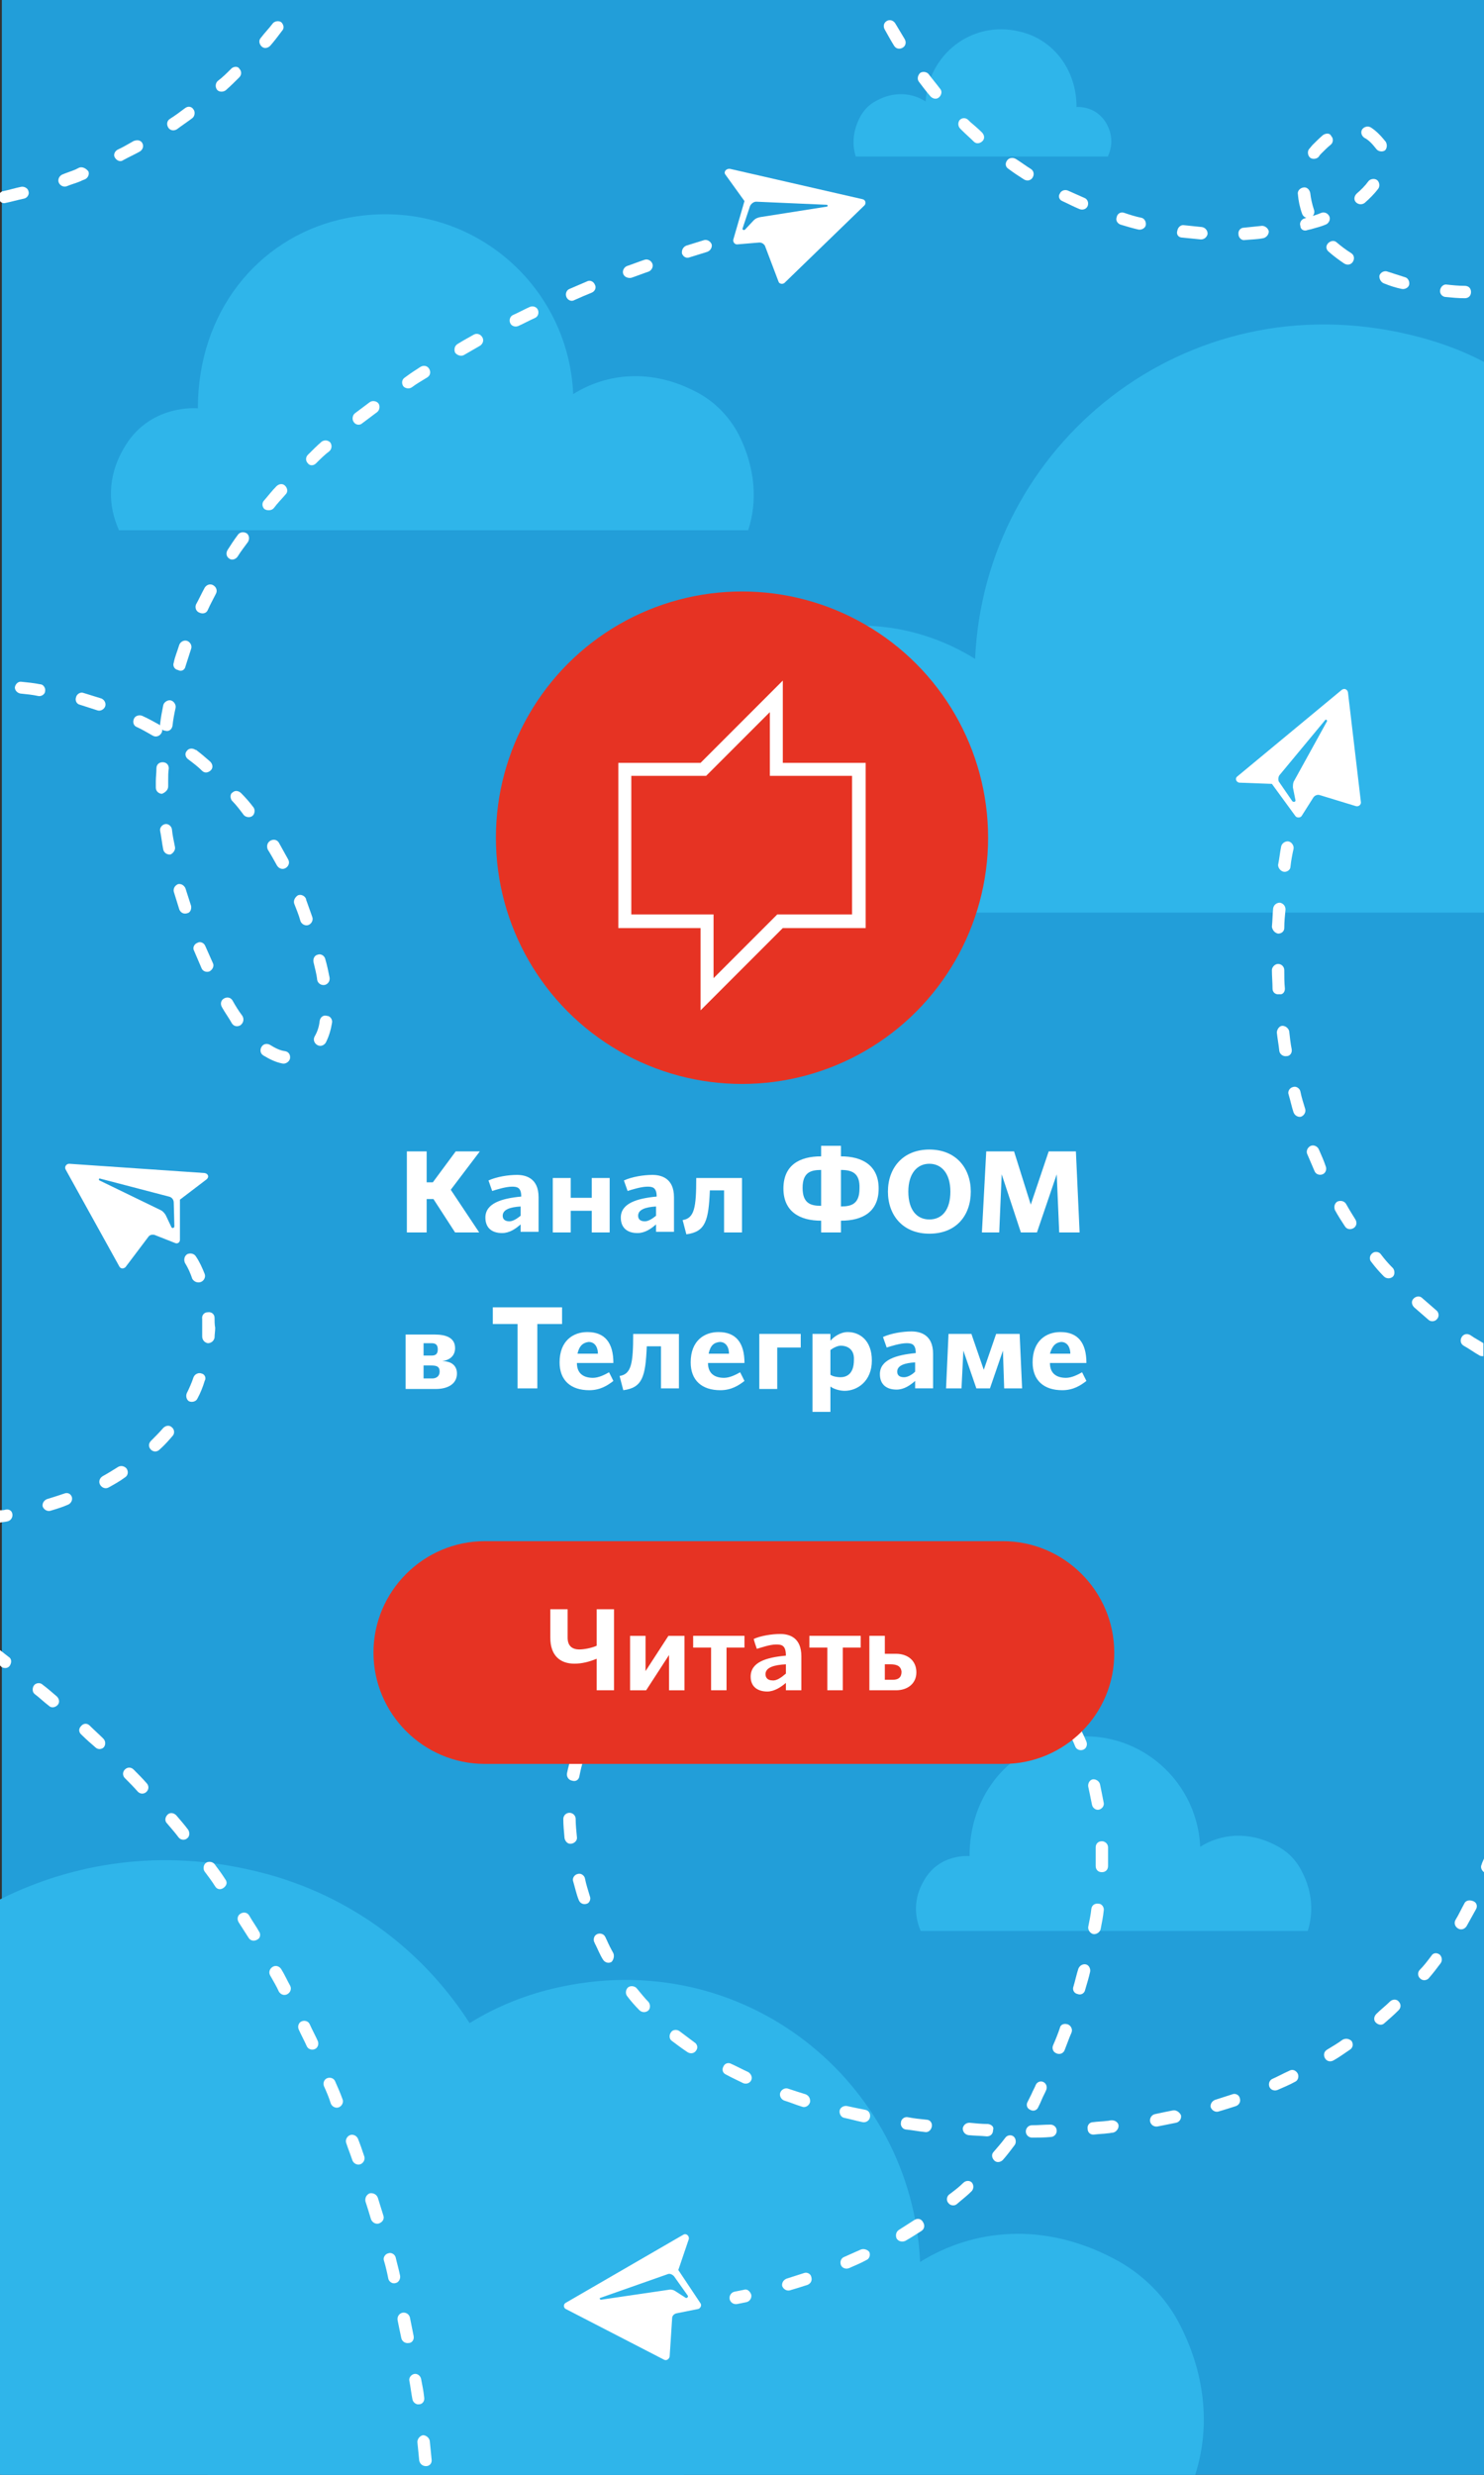
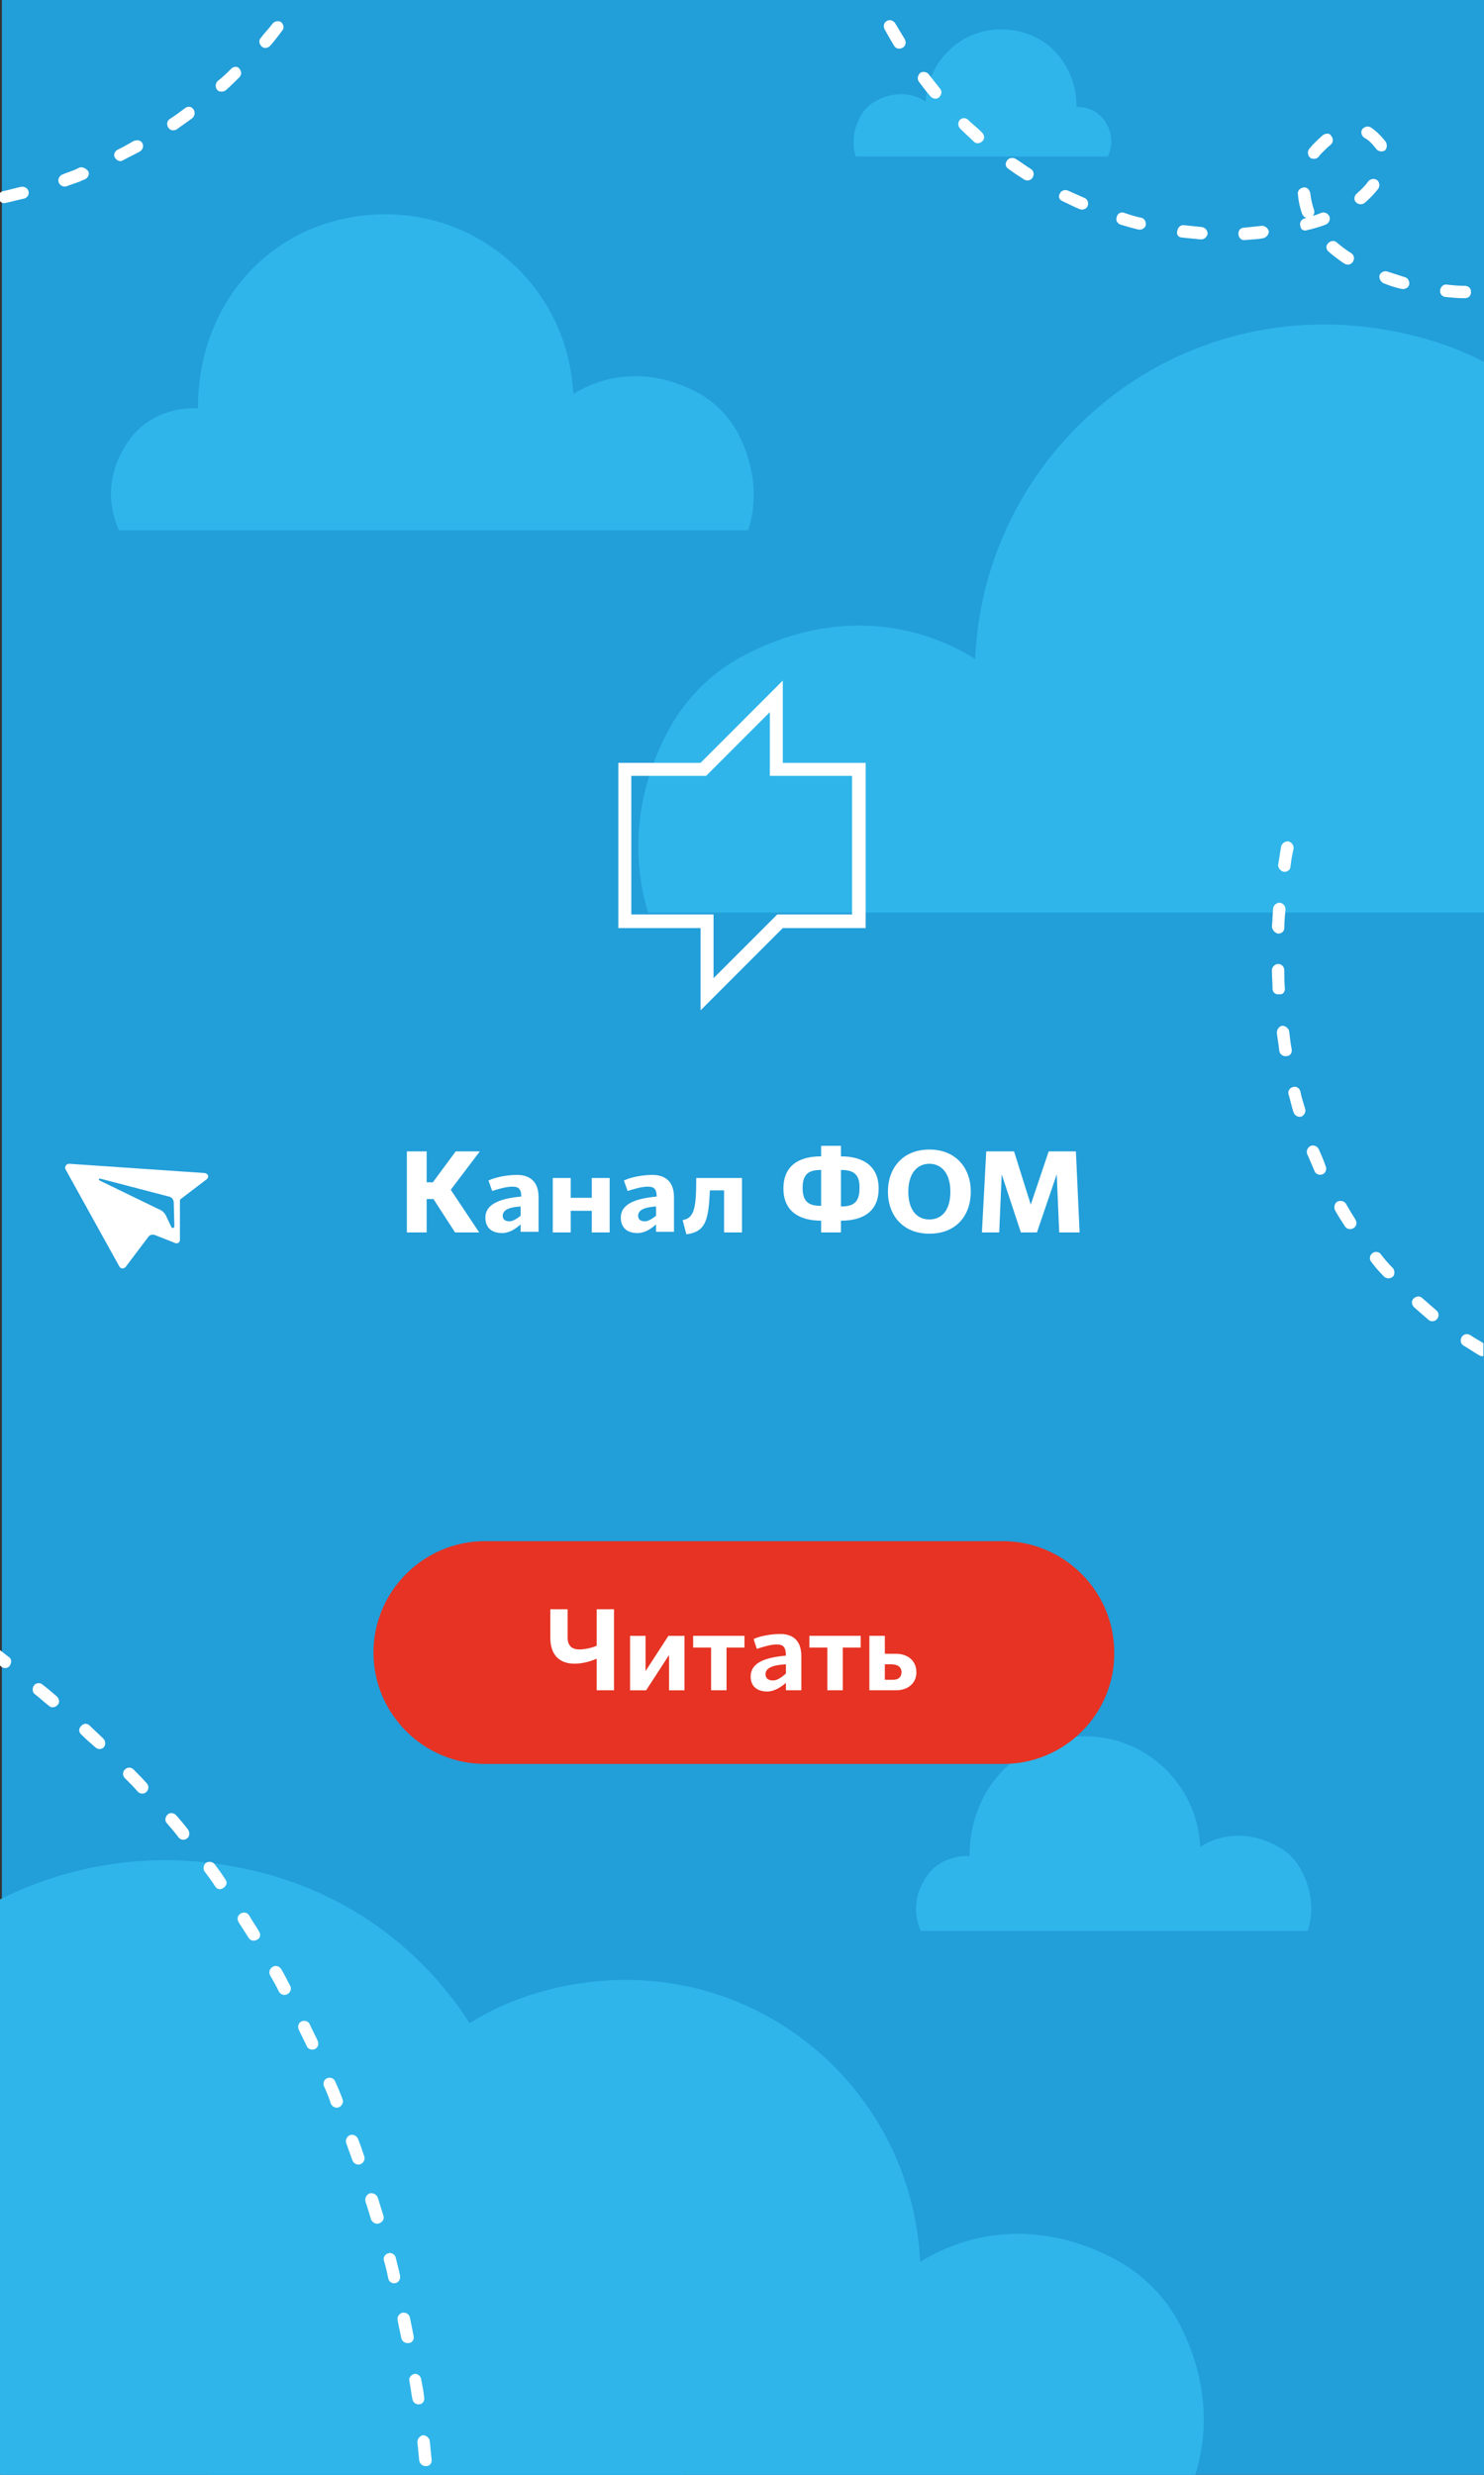
<svg xmlns="http://www.w3.org/2000/svg" version="1.1" id="Layer_1" x="0" y="0" viewBox="0 0 240 400" style="enable-background:new 0 0 240 400" xml:space="preserve">
  <rect x="0" y="0" width="240" height="400" fill="#333333" stroke="none" />
  <style>.st1{fill:#2fb5ea}.st2{fill:#fff}.st3{fill:#e63323}</style>
  <path style="fill:#229ed9" d="M.3 0h240v400H.3z" />
  <path class="st1" d="M148.9 312.1c-1-2.3-1.2-5.2.5-8.1 2.5-4.5 7.4-4 7.4-4 0-9.5 5.9-16.8 14.1-18.8 12-2.9 22.7 5.9 23.2 17.3 3.3-2.1 7.8-2.6 12.3-.2 1.8.9 3.3 2.4 4.2 4.3 1.7 3.3 1.8 6.6.9 9.5h-62.6zM179.2 25.2c.7-1.5.8-3.4-.3-5.3-1.7-2.9-4.8-2.6-4.8-2.6 0-6.2-3.9-11-9.2-12.2-7.9-1.9-14.8 3.9-15.2 11.3-2.2-1.4-5.1-1.7-8-.1-1.2.6-2.1 1.6-2.7 2.8-1.1 2.2-1.2 4.3-.6 6.2h40.8zM109.1 374.4c-8.1-14.1-23.3-12.6-23.3-12.6 0-30.1-18.7-53.3-44.6-59.4C26.2 298.8 12 301 0 307v93h110.6c3.3-7.4 3.7-16.5-1.5-25.6z" />
  <path class="st1" d="M33.6 400c-2.7-5.9-3-13.3 1.2-20.6 6.5-11.4 18.8-10.2 18.8-10.2 0-24.3 15.1-42.9 35.9-47.8 30.7-7.3 58 15.1 59.3 44.2 8.5-5.3 19.9-6.6 31.4-.5 4.6 2.4 8.4 6.2 10.7 10.8 4.3 8.5 4.7 16.9 2.4 24.1H33.6zM228 54.1c-36.4-8.7-68.8 17.9-70.3 52.4-10.1-6.3-23.6-7.8-37.3-.6-5.5 2.8-9.9 7.4-12.7 12.9-5.1 10-5.5 20-2.9 28.7H240v-89c-3.8-2-7.8-3.4-12-4.4zM19.2 85.6c-1.7-3.8-1.9-8.5.8-13.1 4.1-7.3 12-6.5 12-6.5 0-15.5 9.6-27.3 22.9-30.5 19.6-4.6 37 9.6 37.8 28.2 5.4-3.4 12.7-4.2 20-.3 2.9 1.5 5.3 4 6.8 6.9 2.7 5.4 3 10.8 1.5 15.4H19.2z" />
-   <path class="st2" d="M130 367.4c-.9.3-1.9.6-2.8.9-.5.2-.8.7-.7 1.2.2.5.7.8 1.2.7 1-.3 2-.6 2.9-.9.5-.2.8-.7.6-1.3-.1-.5-.7-.8-1.2-.6zm9.2-3.8-2.7 1.2c-.5.2-.7.8-.5 1.3.2.5.8.7 1.3.5.9-.4 1.9-.8 2.8-1.3.5-.2.7-.8.5-1.3-.3-.4-.9-.6-1.4-.4zm8.7-4.8c-.8.5-1.7 1.1-2.5 1.6-.5.3-.6.9-.4 1.4.3.5.9.6 1.4.4.9-.5 1.8-1.1 2.6-1.6.5-.3.6-.9.3-1.4-.3-.6-.9-.7-1.4-.4zm7.9-6c-.7.7-1.5 1.3-2.3 1.9-.4.3-.5 1-.1 1.4.3.4 1 .5 1.4.1.8-.7 1.6-1.3 2.3-2 .4-.4.4-1 .1-1.4-.3-.4-1-.4-1.4 0zm6.8-7.3c-.6.8-1.2 1.5-1.9 2.3-.4.4-.3 1 .1 1.4.4.4 1 .3 1.4-.1.7-.8 1.3-1.6 1.9-2.4.3-.4.2-1.1-.2-1.4-.4-.3-1-.2-1.3.2zm4.9-8.5c-.2.5-.5 1-.7 1.5l-.6 1.2c-.3.5-.1 1.1.4 1.3.5.3 1.1.1 1.3-.4.2-.4.4-.8.6-1.3.2-.5.5-1 .7-1.5.2-.5 0-1.1-.5-1.3-.4-.2-1 0-1.2.5zm3.9-9.2c-.3.9-.7 1.9-1.1 2.8-.2.5 0 1.1.6 1.3.5.2 1.1 0 1.3-.6.4-1 .7-1.9 1.1-2.8.2-.5-.1-1.1-.6-1.3-.6-.2-1.2 0-1.3.6zm3-9.6c-.3.9-.5 1.9-.8 2.9-.2.5.1 1.1.7 1.2.5.2 1.1-.1 1.2-.7.3-1 .6-2 .8-2.9.1-.5-.2-1.1-.7-1.2-.5-.1-1 .2-1.2.7zm2.1-9.7c-.1 1-.3 1.9-.5 2.9-.1.5.3 1.1.8 1.2.5.1 1.1-.3 1.2-.8.2-1 .4-2 .5-3 .1-.5-.3-1.1-.8-1.1-.6-.1-1.1.2-1.2.8zm.7-9.9v3c0 .6.4 1 1 1s1-.4 1-1v-3c0-.6-.5-1-1-1-.6 0-1 .4-1 1zm-1.2-9.8c.2.9.4 1.9.6 2.9.1.5.6.9 1.1.8.5-.1.9-.6.8-1.1-.2-1-.4-2.1-.6-3-.1-.5-.7-.9-1.2-.8-.5.1-.8.7-.7 1.2zm-3.4-9.2c.5.9.9 1.7 1.3 2.7.2.5.8.7 1.3.5.5-.2.7-.8.5-1.3-.4-1-.9-1.9-1.3-2.8-.3-.5-.9-.7-1.4-.4-.4.2-.6.8-.4 1.3zm-5.7-7.9c.7.7 1.3 1.4 2 2.2.4.4 1 .5 1.4.1.4-.4.5-1 .1-1.4-.7-.8-1.4-1.6-2.1-2.3-.4-.4-1-.4-1.4 0-.4.4-.4 1 0 1.4zm-7.7-6.1c.8.5 1.7 1 2.5 1.6.5.3 1.1.2 1.4-.2.3-.5.2-1.1-.2-1.4-.8-.6-1.7-1.2-2.6-1.7-.5-.3-1.1-.1-1.4.3-.3.5-.2 1.2.3 1.4zm-9-4.1c.9.3 1.9.7 2.8 1 .5.2 1.1 0 1.3-.5.2-.5 0-1.1-.5-1.3-1-.4-1.9-.7-2.9-1.1-.5-.2-1.1.1-1.3.6-.2.6.1 1.1.6 1.3zm-9.6-2.3c1 .1 2 .3 2.9.5.5.1 1.1-.2 1.2-.8.1-.5-.2-1.1-.8-1.2-1-.2-2-.4-3-.5-.5-.1-1.1.3-1.1.8-.1.7.2 1.2.8 1.2zm-9.7-.1c1.5-.3 2.6-.4 2.9-.5.5-.1.9-.6.9-1.1-.1-.5-.6-.9-1.1-.9-.4 0-1.5.2-3.1.5-.5.1-.9.6-.8 1.2.1.5.6.9 1.2.8zm-9.7 2.5c1-.3 1.9-.6 2.9-.9.5-.2.8-.7.7-1.2-.2-.5-.7-.8-1.2-.7-.9.3-1.9.6-2.9.9-.5.2-.8.7-.6 1.3 0 .5.6.8 1.1.6zm-9.2 3.8c.9-.5 1.8-.9 2.7-1.3.5-.2.7-.8.5-1.3-.2-.5-.8-.7-1.3-.5-.9.4-1.9.9-2.8 1.3-.5.3-.7.9-.4 1.3.2.6.8.8 1.3.5zm-8.2 5.5c.8-.6 1.5-1.2 2.3-1.8.4-.3.5-.9.2-1.4-.3-.4-.9-.5-1.4-.2-.8.6-1.7 1.2-2.4 1.9-.4.4-.5 1-.1 1.4.3.4 1 .4 1.4.1zm-6.5 7.3c.5-.8 1.1-1.6 1.7-2.4.3-.4.3-1.1-.2-1.4-.4-.3-1.1-.3-1.4.2-.6.8-1.2 1.7-1.8 2.6-.3.5-.2 1.1.3 1.4.5.2 1.1 0 1.4-.4zm-3.6 8.9c.2-1 .4-1.9.7-2.8.2-.5-.1-1.1-.6-1.3-.5-.2-1.1.1-1.3.6-.3 1-.6 2-.8 3-.1.5.2 1.1.8 1.2.6.2 1.1-.1 1.2-.7zm-.4 9.8c-.1-1-.2-2-.2-2.9 0-.6-.5-1-1-1-.6 0-1 .5-1 1 0 1 .1 2 .2 3.1.1.5.5 1 1.1.9.6-.1 1-.6.9-1.1zm2.1 9.6c-.3-1-.6-1.9-.8-2.9-.1-.5-.7-.9-1.2-.7-.5.1-.9.7-.7 1.2.3 1 .5 2 .9 3 .2.5.7.8 1.3.6.4-.1.7-.7.5-1.2zm3.8 9.2c-.4-.7-.8-1.5-1.1-2.2-.1-.1-.1-.3-.2-.4-.2-.5-.8-.7-1.3-.5-.5.2-.7.8-.5 1.3.1.1.1.3.2.4.4.8.7 1.6 1.2 2.4.3.5.9.7 1.4.4.3-.3.5-.9.3-1.4zm5.7 7.9c-.7-.7-1.3-1.5-1.9-2.2-.3-.4-1-.5-1.4-.2-.4.3-.5 1-.2 1.4.6.8 1.3 1.6 2 2.3.4.4 1 .4 1.4.1.4-.3.4-1 .1-1.4zm7.4 6.5-2.4-1.8c-.4-.3-1.1-.3-1.4.2-.3.4-.3 1.1.2 1.4.8.6 1.6 1.2 2.5 1.8.5.3 1.1.2 1.4-.3.3-.4.2-1-.3-1.3zm8.7 4.8c-.9-.4-1.8-.9-2.7-1.3-.5-.3-1.1-.1-1.3.4-.3.5-.1 1.1.4 1.3.9.5 1.8.9 2.8 1.4.5.2 1.1 0 1.3-.5.2-.4 0-1-.5-1.3zm9.3 3.6c-1-.3-1.9-.6-2.8-.9-.5-.2-1.1.1-1.3.6-.2.5.1 1.1.6 1.3 1 .3 1.9.7 2.9 1 .5.2 1.1-.1 1.3-.7.1-.6-.2-1.1-.7-1.3zm9.6 2.5c-1-.2-2-.4-2.9-.6-.5-.1-1.1.2-1.2.7-.1.5.2 1.1.7 1.2 1 .2 2 .5 3 .7.5.1 1.1-.2 1.2-.8.1-.6-.2-1.1-.8-1.2zm9.9 1.6c-1-.1-2-.2-3-.4-.5-.1-1.1.3-1.1.9-.1.5.3 1.1.9 1.1 1 .1 2 .3 3 .4.5.1 1-.3 1.1-.9.1-.6-.3-1.1-.9-1.1zm10 .7c-1 0-2-.1-3-.2-.6 0-1 .4-1.1.9 0 .6.4 1 .9 1.1 1 .1 2 .1 3 .2.6 0 1-.4 1-1 .2-.5-.2-.9-.8-1zm10.1.1c-1 0-2 .1-3 .1-.6 0-1 .5-1 1 0 .6.5 1 1 1 1 0 2 0 3-.1.6 0 1-.5 1-1 0-.6-.5-1-1-1zm9.9-.7c-.3 0-.5.1-.8.1-.7.1-1.5.1-2.2.2-.6 0-1 .5-.9 1.1 0 .6.5 1 1.1.9.8-.1 1.5-.1 2.2-.2.3 0 .5-.1.8-.1.5-.1.9-.6.9-1.1 0-.5-.5-.9-1.1-.9zm9.9-1.6c-1 .2-2 .4-2.9.6-.5.1-.9.6-.8 1.2.1.5.6.9 1.2.8l3-.6c.5-.1.9-.6.8-1.2-.2-.5-.8-.9-1.3-.8zm9.6-2.6c-.9.3-1.9.6-2.8.9-.5.2-.8.7-.7 1.2.2.5.7.8 1.2.7 1-.3 2-.6 2.9-.9.5-.2.8-.7.6-1.3-.1-.5-.7-.8-1.2-.6zm9.2-3.8c-.9.4-1.8.9-2.7 1.3-.5.2-.7.8-.5 1.3.2.5.8.7 1.3.5.9-.4 1.9-.8 2.8-1.3.5-.2.7-.8.5-1.3-.3-.6-.9-.8-1.4-.5zm8.6-5c-.8.6-1.7 1.1-2.5 1.6-.5.3-.6.9-.3 1.4.3.5.9.6 1.4.3.9-.5 1.7-1.1 2.6-1.7.5-.3.6-.9.3-1.4-.4-.4-1-.5-1.5-.2zm7.7-6.2c-.7.7-1.5 1.3-2.2 2-.4.4-.5 1-.1 1.4.4.4 1 .5 1.4.1.8-.7 1.5-1.3 2.3-2.1.4-.4.4-1 0-1.4-.3-.4-1-.4-1.4 0zm6.7-7.4c-.6.8-1.2 1.6-1.9 2.3-.4.4-.3 1.1.1 1.4.4.4 1.1.3 1.4-.1.7-.8 1.3-1.6 1.9-2.4.3-.4.2-1.1-.2-1.4-.4-.3-1-.3-1.3.2zm5.3-8.4c-.5.9-.9 1.8-1.4 2.6-.3.5-.1 1.1.4 1.4.5.3 1.1.1 1.4-.4l1.5-2.7c.3-.5.1-1.1-.4-1.3-.7-.3-1.3-.1-1.5.4zM120.3 370.1l-1.5.3c-.5.1-.9.6-.8 1.2.1.5.6.9 1.2.8l1.5-.3c.5-.1.9-.6.8-1.2-.2-.6-.7-1-1.2-.8zM117.3 28.2l3.1 4.3-1.8 6.2c-.1.4.2.8.6.8l3.6-.3c.4 0 .7.2.9.5l2.2 5.8c.1.4.7.5 1 .2l12.9-12.5c.3-.3.2-.9-.3-1l-21.4-4.9c-.7-.1-1.1.5-.8.9zm5 4.4 11.4.5c.2 0 .2.3 0 .3l-10.8 1.7c-.4.1-.7.2-1 .5l-1.4 1.5c-.2.2-.5 0-.4-.2l1.2-3.6c.2-.4.6-.7 1-.7zM110.5 361.2l-19 11c-.4.2-.4.8 0 1l15.9 8.2c.4.2.8-.1.9-.5l.4-6.2c0-.4.3-.7.7-.8l3.5-.7c.4-.1.6-.6.4-.9l-3.6-5.4 1.7-5c.1-.5-.4-1-.9-.7zm-1.5 6.7 2.2 3.1c.2.2-.1.5-.3.4l-1.7-1.1c-.3-.2-.7-.3-1.1-.2l-10.9 1.6c-.2 0-.3-.3-.1-.3l10.8-3.8c.4-.2.8 0 1.1.3zM111.5 41.6c1-.3 1.9-.6 2.9-.9.5-.2.8-.7.7-1.2-.2-.5-.7-.8-1.2-.7-1 .3-1.9.6-2.9.9-.5.2-.8.7-.7 1.3.2.5.7.8 1.2.6zm-9.4 3.3c.9-.3 1.9-.7 2.8-1 .5-.2.8-.8.6-1.3-.2-.5-.8-.8-1.3-.6-.9.3-1.9.7-2.8 1-.5.2-.8.8-.6 1.3.2.5.8.7 1.3.6zm-9.2 3.6c.9-.4 1.8-.8 2.8-1.2.5-.2.8-.8.5-1.3-.2-.5-.8-.8-1.3-.5-.9.4-1.9.8-2.8 1.2-.5.2-.7.8-.5 1.3.2.5.8.8 1.3.5zm-9.1 4.2c.9-.4 1.8-.9 2.7-1.3.5-.2.7-.8.5-1.3-.2-.5-.8-.7-1.3-.5-.9.4-1.8.9-2.7 1.3-.5.2-.7.8-.5 1.3.2.5.8.7 1.3.5zM75 57.4c.9-.5 1.7-1 2.6-1.5.5-.3.7-.9.4-1.4-.3-.5-.9-.7-1.4-.4-.9.5-1.8 1-2.6 1.5-.5.3-.6.9-.4 1.4.4.5 1 .6 1.4.4zm-8.4 5.2c.8-.6 1.7-1.1 2.5-1.6.5-.3.6-.9.3-1.4-.3-.5-.9-.6-1.4-.3-.8.5-1.7 1.1-2.5 1.7-.5.3-.6.9-.3 1.4.3.4 1 .5 1.4.2zm-8 5.8 2.4-1.8c.4-.3.5-1 .2-1.4-.3-.4-1-.5-1.4-.2l-2.4 1.8c-.4.3-.5 1-.2 1.4.3.5 1 .6 1.4.2zm-7.5 6.5c.7-.7 1.4-1.4 2.2-2 .4-.4.4-1 .1-1.4-.4-.4-1-.4-1.4-.1-.8.7-1.5 1.4-2.2 2.1-.4.4-.4 1 0 1.4.3.4.9.4 1.3 0zm-6.8 7.2c.6-.8 1.3-1.5 1.9-2.2.4-.4.3-1-.1-1.4-.4-.4-1-.3-1.4.1-.7.7-1.3 1.5-2 2.3-.4.4-.3 1.1.1 1.4.5.3 1.2.2 1.5-.2zM38.4 90c.5-.8 1.1-1.6 1.7-2.4.3-.5.2-1.1-.2-1.4-.5-.3-1.1-.2-1.4.2-.6.8-1.2 1.7-1.7 2.5-.3.5-.2 1.1.3 1.4.4.3 1 .1 1.3-.3zm-4.8 8.6c.4-.9.9-1.8 1.3-2.6.3-.5.1-1.1-.4-1.4-.5-.3-1.1-.1-1.4.4-.5.9-.9 1.8-1.4 2.7-.2.5 0 1.1.5 1.3.6.3 1.2.1 1.4-.4zm-3.6 9.1c.3-.9.6-1.9.9-2.8.2-.5-.1-1.1-.6-1.3-.5-.2-1.1.1-1.3.6-.3 1-.7 1.9-.9 2.9-.2.5.1 1.1.7 1.2.5.3 1.1 0 1.2-.6zm-2.1 9.6c.1-1 .3-2 .5-2.9.1-.5-.3-1.1-.8-1.2-.5-.1-1.1.3-1.2.8-.2 1-.4 2-.5 3-.1.5.3 1.1.8 1.1.6.2 1.1-.2 1.2-.8zm-.7 9.8V126.2c0-.7 0-1.4.1-2 0-.6-.4-1-1-1s-1 .4-1 1c0 .7-.1 1.4-.1 2.1v1c0 .6.5 1 1 1 .5-.2 1-.6 1-1.2zm1.1 9.8c-.2-1-.4-1.9-.5-2.9-.1-.5-.6-.9-1.1-.8-.5.1-.9.6-.8 1.1.2 1 .3 2 .5 3 .1.5.6.9 1.2.8.4-.2.8-.7.7-1.2zm2.6 9.5c-.3-.9-.6-1.9-.9-2.8-.2-.5-.7-.8-1.2-.7-.5.2-.8.7-.7 1.2.3 1 .6 1.9.9 2.9.2.5.7.8 1.3.6.5-.1.7-.7.6-1.2zm3.5 9.2-1.2-2.7c-.2-.5-.8-.8-1.3-.5-.5.2-.8.8-.5 1.3.4.9.8 1.9 1.2 2.8.2.5.8.7 1.3.5.5-.3.8-.9.5-1.4zm4.8 8.6c-.6-.8-1.1-1.6-1.6-2.5-.3-.5-.9-.6-1.4-.3-.5.3-.6.9-.3 1.4.5.9 1.1 1.7 1.6 2.6.3.5.9.6 1.4.3.5-.4.6-1 .3-1.5zm6.9 5.7c-.8-.1-1.6-.5-2.4-1-.5-.3-1.1-.2-1.4.3-.3.5-.2 1.1.3 1.4 1 .6 2 1.1 3.1 1.3.5.1 1.1-.3 1.2-.8.1-.6-.2-1.1-.8-1.2zm5.6-4.9c-.1 1-.4 1.8-.8 2.5-.3.5-.1 1.1.4 1.4.5.3 1.1.1 1.4-.4.5-1 .8-2 1-3.2.1-.5-.3-1.1-.8-1.1-.6-.2-1.1.2-1.2.8zm-1-9.5c.2.9.5 1.9.6 2.9.1.5.6.9 1.2.8.5-.1.9-.6.8-1.2-.2-1-.4-2-.7-3-.1-.5-.7-.9-1.2-.7-.5.1-.8.6-.7 1.2zm-3.1-9.4c.3.8.7 1.7 1 2.8.2.5.8.8 1.3.6.5-.2.8-.8.6-1.3-.4-1.1-.7-2-1-2.8v-.1c-.2-.5-.8-.8-1.3-.6-.5.3-.8.9-.6 1.4zm-4.3-8.8c.5.8 1 1.7 1.5 2.6.3.5.9.7 1.4.4.5-.3.7-.9.4-1.4l-1.5-2.7c-.3-.5-.9-.6-1.4-.3-.5.3-.6.9-.4 1.4zm-5.8-7.9c.7.7 1.3 1.5 1.9 2.3.3.4 1 .5 1.4.2.4-.3.5-1 .2-1.4-.6-.8-1.3-1.6-2-2.3-.4-.4-1-.5-1.4-.1-.4.2-.4.9-.1 1.3zm-7.1-6.7c.8.6 1.6 1.2 2.3 1.9.4.4 1 .3 1.4-.1.4-.4.3-1-.1-1.4-.8-.7-1.5-1.3-2.3-1.9h-.1c-.4-.3-1.1-.3-1.4.2-.3.3-.3.9.2 1.3zm-8.3-5.2c.9.4 1.7.9 2.6 1.4.5.3 1.1.1 1.4-.4.3-.5.1-1.1-.4-1.4-.9-.5-1.8-1-2.7-1.4-.5-.2-1.1 0-1.3.4-.3.6-.1 1.2.4 1.4zm-9.2-3.6c.9.3 1.9.6 2.8.9.5.2 1.1-.1 1.3-.6.2-.5-.1-1.1-.6-1.3-1-.3-1.9-.6-2.9-.9-.5-.2-1.1.2-1.2.7-.2.5.1 1.1.6 1.2zm-9.6-1.8c1 .1 2 .2 2.9.4.5.1 1.1-.3 1.1-.8.1-.5-.3-1.1-.8-1.1-1-.2-2-.3-3-.4-.5-.1-1 .3-1.1.9 0 .5.4.9.9 1zM73.9 222c0 1.7-1.5 2.5-3.4 2.5h-4.9v-8.8h4.7c1.8 0 3.3.5 3.3 2.2 0 1-.6 1.9-2.1 2.1 1.6 0 2.4.8 2.4 2zm-5.4-4.8v1.9h1.3c.7 0 1-.3 1-1s-.3-1-1-1h-1.3zm2.6 4.5c0-1-.7-1-1.7-1h-.9v2.1h1.4c.7 0 1.2-.4 1.2-1.1zM90.9 214h-4v10.4h-3.2V214h-4v-2.7h11.2v2.7zM95 215.3c2.8 0 4.2 1.7 4.2 5h-5.9c0 1.8 1.2 2.4 2.6 2.4.9 0 1.9-.5 2.6-.9l.7 1.4c-.9.7-2.1 1.5-3.9 1.5-3 0-4.8-1.6-4.8-4.5 0-3.5 2.2-4.9 4.5-4.9zm-1.6 3.5h3.3c0-.9-.4-1.9-1.5-1.9-.8.1-1.5.5-1.8 1.9zM106.9 224.4v-6.8h-2.3c-.2 4.9-.7 6.7-3.8 7.1l-.6-2.3c1.9-.3 2.2-2 2.2-6.8h7.4v8.8h-2.9zM116.2 215.3c2.8 0 4.2 1.7 4.2 5h-5.9c0 1.8 1.2 2.4 2.6 2.4.9 0 1.9-.5 2.6-.9l.7 1.4c-.9.7-2.1 1.5-3.9 1.5-3 0-4.8-1.6-4.8-4.5 0-3.5 2.2-4.9 4.5-4.9zm-1.6 3.5h3.3c0-.9-.4-1.9-1.5-1.9-.9.1-1.5.5-1.8 1.9zM122.8 224.4v-8.8h6.7v2.2h-3.8v6.7h-2.9zM131.4 215.6h2.9v1.1c.5-.6 1.6-1.4 2.8-1.4 1.9 0 3.9 1.3 3.9 4.6 0 3.4-2.4 4.9-4.4 4.9-.8 0-1.8-.3-2.3-.7v4.1h-2.9v-12.6zm4.6 1.9c-.6 0-1.3.4-1.7.7v4c.4.3 1.2.4 1.6.4.9 0 2.2-.4 2.2-2.8.1-1.9-1.3-2.3-2.1-2.3zM148 223.2c-.8.7-1.8 1.4-3 1.4-1.6 0-2.7-.8-2.7-2.5 0-2.3 2.6-3.1 5.8-3.4 0-1.5-.7-1.6-1.5-1.6-1 0-2.6.5-3.2.7l-.6-1.7c1.3-.6 3.2-.9 4.6-.9 1.4 0 3.5.5 3.5 3.6v5.6H148v-1.2zm0-1.5v-1.5c-1.7.1-2.9.5-2.9 1.5 0 .6.4.9 1.1.9.6 0 1.3-.4 1.8-.9zM162.4 224.4l-.2-6.1-2.1 6.1h-2.2l-2.1-6.1-.3 6.1H153l.4-8.8h3.7l2 5.8 2-5.8h3.8l.4 8.8h-2.9zM171.5 215.3c2.8 0 4.2 1.7 4.2 5h-5.9c0 1.8 1.2 2.4 2.6 2.4.9 0 1.9-.5 2.6-.9l.7 1.4c-.9.7-2.1 1.5-3.9 1.5-3 0-4.8-1.6-4.8-4.5 0-3.5 2.2-4.9 4.5-4.9zm-1.7 3.5h3.3c0-.9-.4-1.9-1.5-1.9-.8.1-1.4.5-1.8 1.9z" />
  <path class="st3" d="M162.3 285.1H78.4c-9.9 0-18-8.1-18-18s8.1-18 18-18h83.8c9.9 0 18 8.1 18 18 .1 9.9-8 18-17.9 18z" />
  <path class="st2" d="M96.5 268.1c-1.2.5-2.4.8-3.6.8-2.3 0-3.9-1.3-3.9-4.2v-4.6h2.8v4.6c0 1.3.7 1.9 1.9 1.9.7 0 1.9-.2 2.8-.6v-5.9h2.8v13.1h-2.8v-5.1zM108.1 264.4h2.6v8.8h-2.5v-5.7l-3.7 5.7h-2.6v-8.8h2.5v5.7l3.7-5.7zM117.5 266.3v6.9H115v-6.9h-2.9v-1.9h8.3v1.9h-2.9zM127.1 272c-.8.7-1.9 1.4-3 1.4-1.6 0-2.7-.8-2.7-2.4 0-2.3 2.4-3.1 5.7-3.4 0-1.7-.7-1.8-1.6-1.8-1 0-2.4.5-3.1.7-.2-.6-.4-1.1-.5-1.6 1.1-.5 2.9-.8 4.3-.8 1.5 0 3.4.6 3.4 3.6v5.5h-2.5V272zm0-1.5V269c-1.9.1-3.3.5-3.3 1.6 0 .6.4 1 1.1 1 .7.1 1.5-.5 2.2-1.1zM136.3 266.3v6.9h-2.5v-6.9h-2.9v-1.9h8.3v1.9h-2.9zM143.1 264.4v2.9h1.8c1.9 0 3.3 1.1 3.3 3 0 1.8-1.4 2.9-3.3 2.9h-4.3v-8.8h2.5zm.9 4.6h-.9v2.5h1.3c.9 0 1.4-.4 1.4-1.3-.1-1-.9-1.2-1.8-1.2z" />
  <g>
    <path class="st2" d="m73.6 199.2-3.5-5.4H69v5.4h-3.2v-13.1H69v5h1l3.7-5h3.9l-4.7 6.2 4.6 6.9h-3.9zM84.2 197.9c-.8.7-1.8 1.4-3 1.4-1.6 0-2.7-.8-2.7-2.5 0-2.3 2.6-3.1 5.8-3.4 0-1.5-.7-1.6-1.5-1.6-1 0-2.6.5-3.2.7l-.6-1.7c1.3-.6 3.2-.9 4.6-.9 1.4 0 3.5.5 3.5 3.6v5.6h-2.9v-1.2zm0-1.4V195c-1.7.1-2.9.5-2.9 1.5 0 .6.4.9 1.1.9.6 0 1.3-.5 1.8-.9zM95.7 195.7h-3.4v3.5h-2.9v-8.8h2.9v3.2h3.4v-3.2h2.9v8.8h-2.9v-3.5zM106.1 197.9c-.8.7-1.8 1.4-3 1.4-1.6 0-2.7-.8-2.7-2.5 0-2.3 2.6-3.1 5.8-3.4 0-1.5-.7-1.6-1.5-1.6-1 0-2.6.5-3.2.7l-.6-1.7c1.3-.6 3.2-.9 4.6-.9 1.4 0 3.5.5 3.5 3.6v5.6h-2.9v-1.2zm0-1.4V195c-1.7.1-2.9.5-2.9 1.5 0 .6.4.9 1.1.9.6 0 1.3-.5 1.8-.9zM117.1 199.2v-6.8h-2.3c-.2 4.9-.7 6.7-3.8 7.1l-.6-2.3c1.9-.3 2.2-2 2.2-6.8h7.4v8.8h-2.9zM136 197.3v1.9h-3.2v-1.9c-3.5 0-6.1-1.5-6.1-5.2s2.5-5.2 6.1-5.2v-1.7h3.2v1.7c3.5 0 6.1 1.5 6.1 5.2s-2.5 5.2-6.1 5.2zm-3.2-8.2c-1.7 0-3 .4-3 2.9s1.3 2.9 3 2.9v-5.8zm3.2 0v5.9c1.7 0 3-.4 3-2.9.1-2.5-1.2-3-3-3zM150.3 185.8c4.3 0 6.7 3 6.7 6.8s-2.3 6.8-6.7 6.8c-4.3 0-6.7-3-6.7-6.8s2.4-6.8 6.7-6.8zm0 11.3c2.1 0 3.4-1.6 3.4-4.5s-1.4-4.5-3.4-4.5-3.4 1.6-3.4 4.5c0 3 1.4 4.5 3.4 4.5zM171.3 199.2l-.4-9.4-3.2 9.4h-2.6l-3.1-9.4-.4 9.4h-2.8l.7-13.1h4.5l2.7 8.6 2.9-8.6h4.4l.6 13.1h-3.3z" />
  </g>
-   <circle class="st3" cx="120" cy="135.4" r="39.8" />
  <path class="st2" d="M126.6 123.3V110l-13.3 13.3H100V150h13.3v13.3l13.3-13.3H140v-26.7h-13.4zm11.2 2.1v22.4h-12.1l-10.3 10.3v-10.3h-13.3v-22.4h12.1l10.3-10.3v10.3h13.3zM233.8 48c1 .1 2 .2 3.1.2.6 0 1-.4 1-1s-.4-1-1-1c-1 0-2-.1-2.9-.2-.5-.1-1 .3-1.1.9-.1.6.4 1.1.9 1.1zm-10-2.2c1 .4 1.9.7 2.9.9.5.1 1.1-.2 1.2-.7.1-.5-.2-1.1-.7-1.2-.9-.3-1.9-.6-2.8-.9-.5-.2-1.1.1-1.3.6-.1.5.2 1.1.7 1.3zm-8.9-5.1c.8.7 1.6 1.3 2.5 1.9.5.3 1.1.2 1.4-.3.3-.5.2-1.1-.3-1.4-.8-.5-1.6-1.1-2.3-1.7-.4-.4-1-.3-1.4.1-.4.4-.4 1 .1 1.4zm-5-9.3c.1 1.1.3 2.1.7 3.2.2.5.8.8 1.3.6.5-.2.8-.8.6-1.3-.3-.9-.5-1.8-.6-2.7-.1-.5-.5-1-1.1-.9-.6.1-1 .6-.9 1.1zm4.1-9.6c-.6.5-1.2 1.1-1.7 1.6-.2.2-.4.5-.6.7-.3.4-.2 1.1.2 1.4.4.3 1.1.2 1.4-.2.1-.2.3-.4.4-.5.5-.5 1-1 1.5-1.4.4-.3.5-1 .1-1.4-.2-.5-.8-.5-1.3-.2zm10.1 1.1c-.8-1-1.6-1.8-2.4-2.3-.5-.3-1.1-.1-1.4.3-.3.5-.1 1.1.4 1.4.6.3 1.2.9 1.9 1.8.3.4 1 .5 1.4.2.3-.3.4-.9.1-1.4zm-3.4 9.9c.8-.7 1.6-1.5 2.2-2.3.3-.4.2-1.1-.2-1.4-.4-.3-1.1-.2-1.4.2-.5.7-1.2 1.4-1.9 2-.4.4-.5 1-.1 1.4.4.4 1 .4 1.4.1zm-9.3 4.4c.3-.1.5-.1.8-.2.7-.2 1.5-.4 2.2-.7.5-.2.8-.8.6-1.3-.2-.5-.8-.8-1.3-.6-.7.3-1.4.5-2 .7-.2.1-.5.1-.7.2-.5.1-.9.7-.7 1.2 0 .6.6.9 1.1.7zm-10.1 1.6c1-.1 2-.1 3-.3.5-.1.9-.6.9-1.1-.1-.5-.6-.9-1.1-.9-1 .1-2 .2-2.9.3-.6 0-1 .5-.9 1.1 0 .5.5 1 1 .9zm-10.1-.4 3 .3c.6 0 1-.4 1.1-.9 0-.6-.4-1-.9-1.1-1-.1-2-.2-2.9-.3-.5-.1-1 .3-1.1.9-.2.6.2 1.1.8 1.1zm-10-2.1c1 .3 2 .6 2.9.8.5.1 1.1-.2 1.2-.7.1-.5-.2-1.1-.7-1.2-1-.2-1.9-.5-2.8-.8-.5-.2-1.1.1-1.2.7-.2.5.1 1 .6 1.2zm-9.4-3.8c.9.4 1.8.9 2.8 1.3.5.2 1.1 0 1.3-.5.2-.5 0-1.1-.5-1.3l-2.7-1.2c-.5-.2-1.1 0-1.3.5-.3.4-.1 1 .4 1.2zm-8.7-5.2c.8.6 1.7 1.2 2.5 1.7.5.3 1.1.2 1.4-.3.3-.5.2-1.1-.3-1.4-.8-.5-1.6-1.1-2.4-1.6-.5-.3-1.1-.2-1.4.2-.4.5-.3 1.1.2 1.4zm-7.8-6.5.3.3c.6.6 1.3 1.2 1.9 1.8.4.4 1 .3 1.4-.1.4-.4.3-1-.1-1.4-.6-.6-1.2-1.1-1.9-1.7l-.3-.3c-.4-.4-1-.4-1.4 0-.3.4-.3 1 .1 1.4zm-6.7-7.6c.6.8 1.2 1.6 1.9 2.4.4.4 1 .5 1.4.1.4-.4.5-1 .1-1.4-.6-.8-1.2-1.5-1.8-2.3-.3-.4-1-.5-1.4-.2-.4.4-.5 1-.2 1.4zm-5.5-8.4c.5.9 1 1.8 1.5 2.6.3.5.9.6 1.4.3.5-.3.6-.9.3-1.4-.5-.8-1-1.7-1.5-2.5-.3-.5-.9-.7-1.4-.4s-.6.9-.3 1.4zM33.1 189.6l-21.9-1.5c-.5 0-.8.5-.6.9l8.7 15.7c.2.4.7.4 1 .1l3.7-4.9c.2-.3.6-.4 1-.3l3.3 1.3c.4.2.8-.1.8-.5v-6.5l4.2-3.2c.6-.4.4-1-.2-1.1zm-5 4.8.1 3.8c0 .3-.4.4-.5.1l-.9-1.9c-.2-.3-.4-.6-.8-.8l-9.9-4.8c-.2-.1-.1-.4.1-.3l11.1 2.9c.5.1.8.5.8 1z" />
  <path style="fill:none" d="M240.3 400H.3V0h240v208.2z" />
  <g>
-     <path class="st2" d="M239.6 301.4c-.2.4 0 .9.4 1.2v-2.2c-.1.3-.3.6-.4 1z" />
-   </g>
-   <path class="st2" d="m200.4 126.5 5.3.2 3.8 5.2c.2.3.8.3 1 0l1.9-3c.2-.3.6-.5 1-.4l5.9 1.8c.4.1.8-.2.8-.6l-2.1-17.8c-.1-.5-.6-.7-1-.4l-16.9 14c-.4.3-.2.9.3 1zm6.6-1.3 7.3-8.8c.1-.2.4 0 .3.2l-5.3 9.6c-.2.3-.2.7-.2 1.1l.4 2c.1.3-.3.4-.5.2l-2.2-3.2c-.1-.3-.1-.8.2-1.1z" />
+     </g>
  <g>
    <path class="st2" d="M213.3 185.8c-.2-.5-.8-.8-1.3-.6-.5.2-.8.8-.6 1.3.4.9.8 1.9 1.2 2.8.2.5.8.7 1.3.5.5-.2.7-.8.5-1.3-.3-.9-.7-1.8-1.1-2.7zM207.8 159.8c-.1-1-.1-2-.1-3 0-.6-.5-1-1-1s-1 .5-1 1c0 1 .1 2 .1 3 0 .6.5 1 1.1.9.5.1.9-.3.9-.9zM210.3 176.4c-.1-.5-.7-.9-1.2-.7-.5.1-.9.7-.7 1.2.3 1 .5 2 .8 2.9.2.5.7.8 1.2.7.5-.2.8-.7.7-1.2-.3-1-.6-1.9-.8-2.9zM208.9 169.6c-.2-1-.3-2-.4-2.9-.1-.5-.6-.9-1.1-.9s-.9.6-.9 1.1c.1 1 .3 2 .4 3 .1.5.6.9 1.2.8.5 0 .9-.5.8-1.1zM206.7 150.9c.6 0 1-.4 1-.9 0-1 .1-2 .2-3 0-.6-.4-1-.9-1.1-.6 0-1 .4-1.1.9-.1 1-.1 2-.2 3 .1.6.5 1 1 1.1zM207.6 140.9c.5.1 1.1-.3 1.1-.8.1-1 .3-2 .5-2.9.1-.5-.3-1.1-.8-1.2-.5-.1-1.1.3-1.2.8-.2 1-.3 2-.5 3 0 .5.4 1 .9 1.1zM223.3 202.7c-.3-.4-1-.5-1.4-.1-.4.3-.5 1-.1 1.4.6.8 1.3 1.6 2 2.3.4.4 1 .4 1.4.1s.4-1 .1-1.4c-.8-.8-1.4-1.5-2-2.3zM217.7 194.6c-.3-.5-.9-.6-1.4-.4-.5.3-.6.9-.4 1.4.5.9 1 1.7 1.6 2.6.3.5.9.6 1.4.3.5-.3.6-.9.3-1.4-.5-.8-1-1.6-1.5-2.5zM237.8 215.8c-.5-.3-1.1-.2-1.4.3-.3.5-.2 1.1.3 1.4.9.5 1.7 1.1 2.6 1.6.2.1.4.1.6.1v-2.1c-.6-.4-1.4-.8-2.1-1.3zM230 209.8c-.4-.4-1-.3-1.4.1-.4.4-.3 1 .1 1.4.8.7 1.5 1.3 2.3 2 .4.4 1.1.3 1.4-.1.4-.4.3-1.1-.1-1.4-.8-.7-1.5-1.3-2.3-2z" />
  </g>
  <g>
    <path class="st2" d="M3.4 30.2c-1 .2-1.9.5-2.9.7-.2 0-.4.2-.5.3v1.3c.2.3.6.4.9.3 1-.2 2-.5 3-.7.5-.1.9-.7.7-1.2-.1-.5-.7-.8-1.2-.7zM37.4 11.1c-.7.7-1.4 1.4-2.2 2-.4.4-.4 1-.1 1.4s1 .4 1.4.1c.8-.7 1.5-1.4 2.2-2.1.4-.4.4-1 0-1.4-.2-.4-.9-.4-1.3 0zM12.8 27.1l-.6.3c-.7.3-1.4.5-2.1.8-.5.2-.8.8-.6 1.3.2.5.8.8 1.3.6.7-.3 1.5-.5 2.2-.8.2-.1.4-.2.7-.3.5-.2.8-.8.6-1.3-.4-.5-1-.8-1.5-.6zM44.1 3.8c-.6.8-1.3 1.5-1.9 2.3-.4.4-.3 1 .1 1.4.4.4 1 .3 1.4-.1.7-.8 1.3-1.6 1.9-2.4.4-.4.3-1-.1-1.4-.4-.3-1.1-.2-1.4.2zM29.9 17.5c-.8.6-1.6 1.2-2.4 1.7-.5.3-.6.9-.3 1.4.3.5.9.6 1.4.3.8-.6 1.7-1.2 2.5-1.8.4-.3.5-1 .2-1.4-.3-.5-.9-.6-1.4-.2zM21.6 22.8c-.9.5-1.7 1-2.6 1.4-.5.3-.7.9-.4 1.3.3.5.9.7 1.3.4.9-.5 1.8-.9 2.7-1.4.5-.3.7-.9.4-1.4s-.9-.5-1.4-.3z" />
  </g>
  <g>
-     <path class="st2" d="M.9 244c-.3.1-.6.1-.9.1v2c.4-.1.8-.1 1.2-.2.5-.1.9-.6.8-1.2s-.6-.8-1.1-.7zM19.1 237.1c-.8.5-1.6 1-2.5 1.5-.5.3-.7.9-.4 1.4.3.5.9.7 1.4.4.9-.5 1.8-1 2.6-1.6.5-.3.6-.9.3-1.4-.3-.4-.9-.6-1.4-.3zM10.4 241.4c-.9.3-1.8.6-2.8.9-.5.2-.8.7-.7 1.2.2.5.7.8 1.2.7 1-.3 2-.6 2.9-1 .5-.2.8-.8.6-1.3s-.7-.7-1.2-.5zM32.6 222c-.5-.2-1.1.1-1.3.6-.3.9-.7 1.8-1.1 2.6-.2.5 0 1.1.4 1.3.5.2 1.1 0 1.3-.4.5-.9.9-1.9 1.2-2.9.3-.5 0-1.1-.5-1.2zM26.4 230.8c-.6.7-1.3 1.4-2 2.1-.4.4-.4 1 0 1.4.4.4 1 .4 1.4 0 .8-.7 1.5-1.5 2.1-2.2.4-.4.3-1.1-.1-1.4-.4-.4-1-.3-1.4.1zM34.7 213c0-.6-.5-1-1.1-.9-.6 0-1 .5-.9 1.1v2.8c0 .6.4 1 .9 1.1.6 0 1-.4 1.1-.9 0-.5.1-1 .1-1.6-.1-.5-.1-1.1-.1-1.6zM32.5 207.2c.5-.2.8-.8.6-1.3-.4-1-.8-1.9-1.4-2.8-.3-.5-.9-.6-1.4-.4-.5.3-.6.9-.4 1.4.5.8.9 1.7 1.2 2.6.3.5.9.7 1.4.5z" />
-   </g>
+     </g>
  <g>
    <path class="st2" d="M0 266.7v2.5c.1.1.2.1.2.2.4.3 1.1.3 1.4-.2s.3-1.1-.2-1.4c-.4-.3-.9-.7-1.4-1.1zM30.4 295.7c-.6-.8-1.3-1.6-1.9-2.3-.4-.4-1-.5-1.4-.1-.4.4-.5 1-.1 1.4.6.7 1.3 1.5 1.9 2.3.3.4 1 .5 1.4.1.4-.3.4-1 .1-1.4zM21.6 286c-.4-.4-1-.4-1.4 0s-.4 1 0 1.4c.7.7 1.4 1.4 2.1 2.2.4.4 1 .4 1.4 0 .4-.4.4-1 0-1.4-.7-.8-1.4-1.5-2.1-2.2zM16.7 281c-.7-.7-1.5-1.4-2.2-2.1-.4-.4-1-.4-1.4.1-.4.4-.4 1 .1 1.4.7.7 1.5 1.4 2.2 2 .4.4 1 .4 1.4 0 .3-.4.3-1-.1-1.4zM6.9 272.3c-.4-.4-1.1-.3-1.4.1s-.3 1.1.1 1.4c.8.6 1.5 1.3 2.3 1.9.4.4 1 .3 1.4-.1.4-.4.3-1-.1-1.4-.7-.6-1.5-1.3-2.3-1.9zM68.6 387.5c-.1-1-.3-2-.5-3-.1-.5-.6-.9-1.1-.8-.5.1-.9.6-.8 1.1.2 1 .3 2 .5 3 .1.5.6.9 1.1.8.5 0 .9-.5.8-1.1zM66.9 377.6l-.6-3c-.1-.5-.6-.9-1.2-.8-.5.1-.9.6-.8 1.2.2 1 .4 2 .6 2.9.1.5.6.9 1.2.8.5 0 .9-.5.8-1.1zM64.7 367.8c-.2-1-.5-2-.7-2.9-.1-.5-.7-.9-1.2-.7-.5.1-.9.7-.7 1.2.3 1 .5 1.9.7 2.9.1.5.7.9 1.2.7.5-.1.8-.7.7-1.2zM66.9 377.6zM69.8 397.5l-.3-3c-.1-.5-.6-.9-1.1-.9-.5.1-.9.6-.9 1.1l.3 3c.1.5.5.9 1.1.9.6 0 1-.5.9-1.1zM57.9 345.7c-.2-.5-.8-.8-1.3-.6s-.8.8-.6 1.3c.3.9.7 1.9 1 2.8.2.5.8.8 1.3.6.5-.2.8-.8.6-1.3-.3-.9-.6-1.8-1-2.8zM50.1 327.2c-.2-.5-.8-.7-1.3-.5-.5.2-.7.8-.5 1.3.4.9.9 1.8 1.3 2.7.2.5.8.7 1.3.5.5-.2.7-.8.5-1.3-.4-.9-.9-1.8-1.3-2.7zM45.5 318.3c-.3-.5-.9-.7-1.4-.4-.5.3-.7.9-.4 1.4.5.9 1 1.7 1.4 2.6.3.5.9.7 1.4.4.5-.3.7-.9.4-1.4-.5-.9-.9-1.8-1.4-2.6zM41.9 312.2c-.5-.9-1.1-1.7-1.6-2.6-.3-.5-.9-.6-1.4-.3-.5.3-.6.9-.3 1.4.5.8 1.1 1.7 1.6 2.5.3.5.9.6 1.4.3.5-.2.6-.9.3-1.3zM34.7 301.3c-.3-.4-1-.5-1.4-.2-.4.3-.5 1-.2 1.4.6.8 1.2 1.6 1.7 2.4.3.5.9.6 1.4.2s.6-.9.2-1.4c-.5-.8-1.1-1.6-1.7-2.4zM62 358.1c-.3-1-.6-1.9-.9-2.9-.2-.5-.7-.8-1.3-.7-.5.2-.8.7-.7 1.3.3.9.6 1.9.9 2.9.2.5.7.8 1.2.7.7-.2 1-.8.8-1.3zM54.2 336.4c-.2-.5-.8-.7-1.3-.5-.5.2-.7.8-.5 1.3.4.9.8 1.8 1.1 2.8.2.5.8.8 1.3.6s.8-.8.6-1.3c-.4-1.1-.8-2-1.2-2.9z" />
  </g>
</svg>